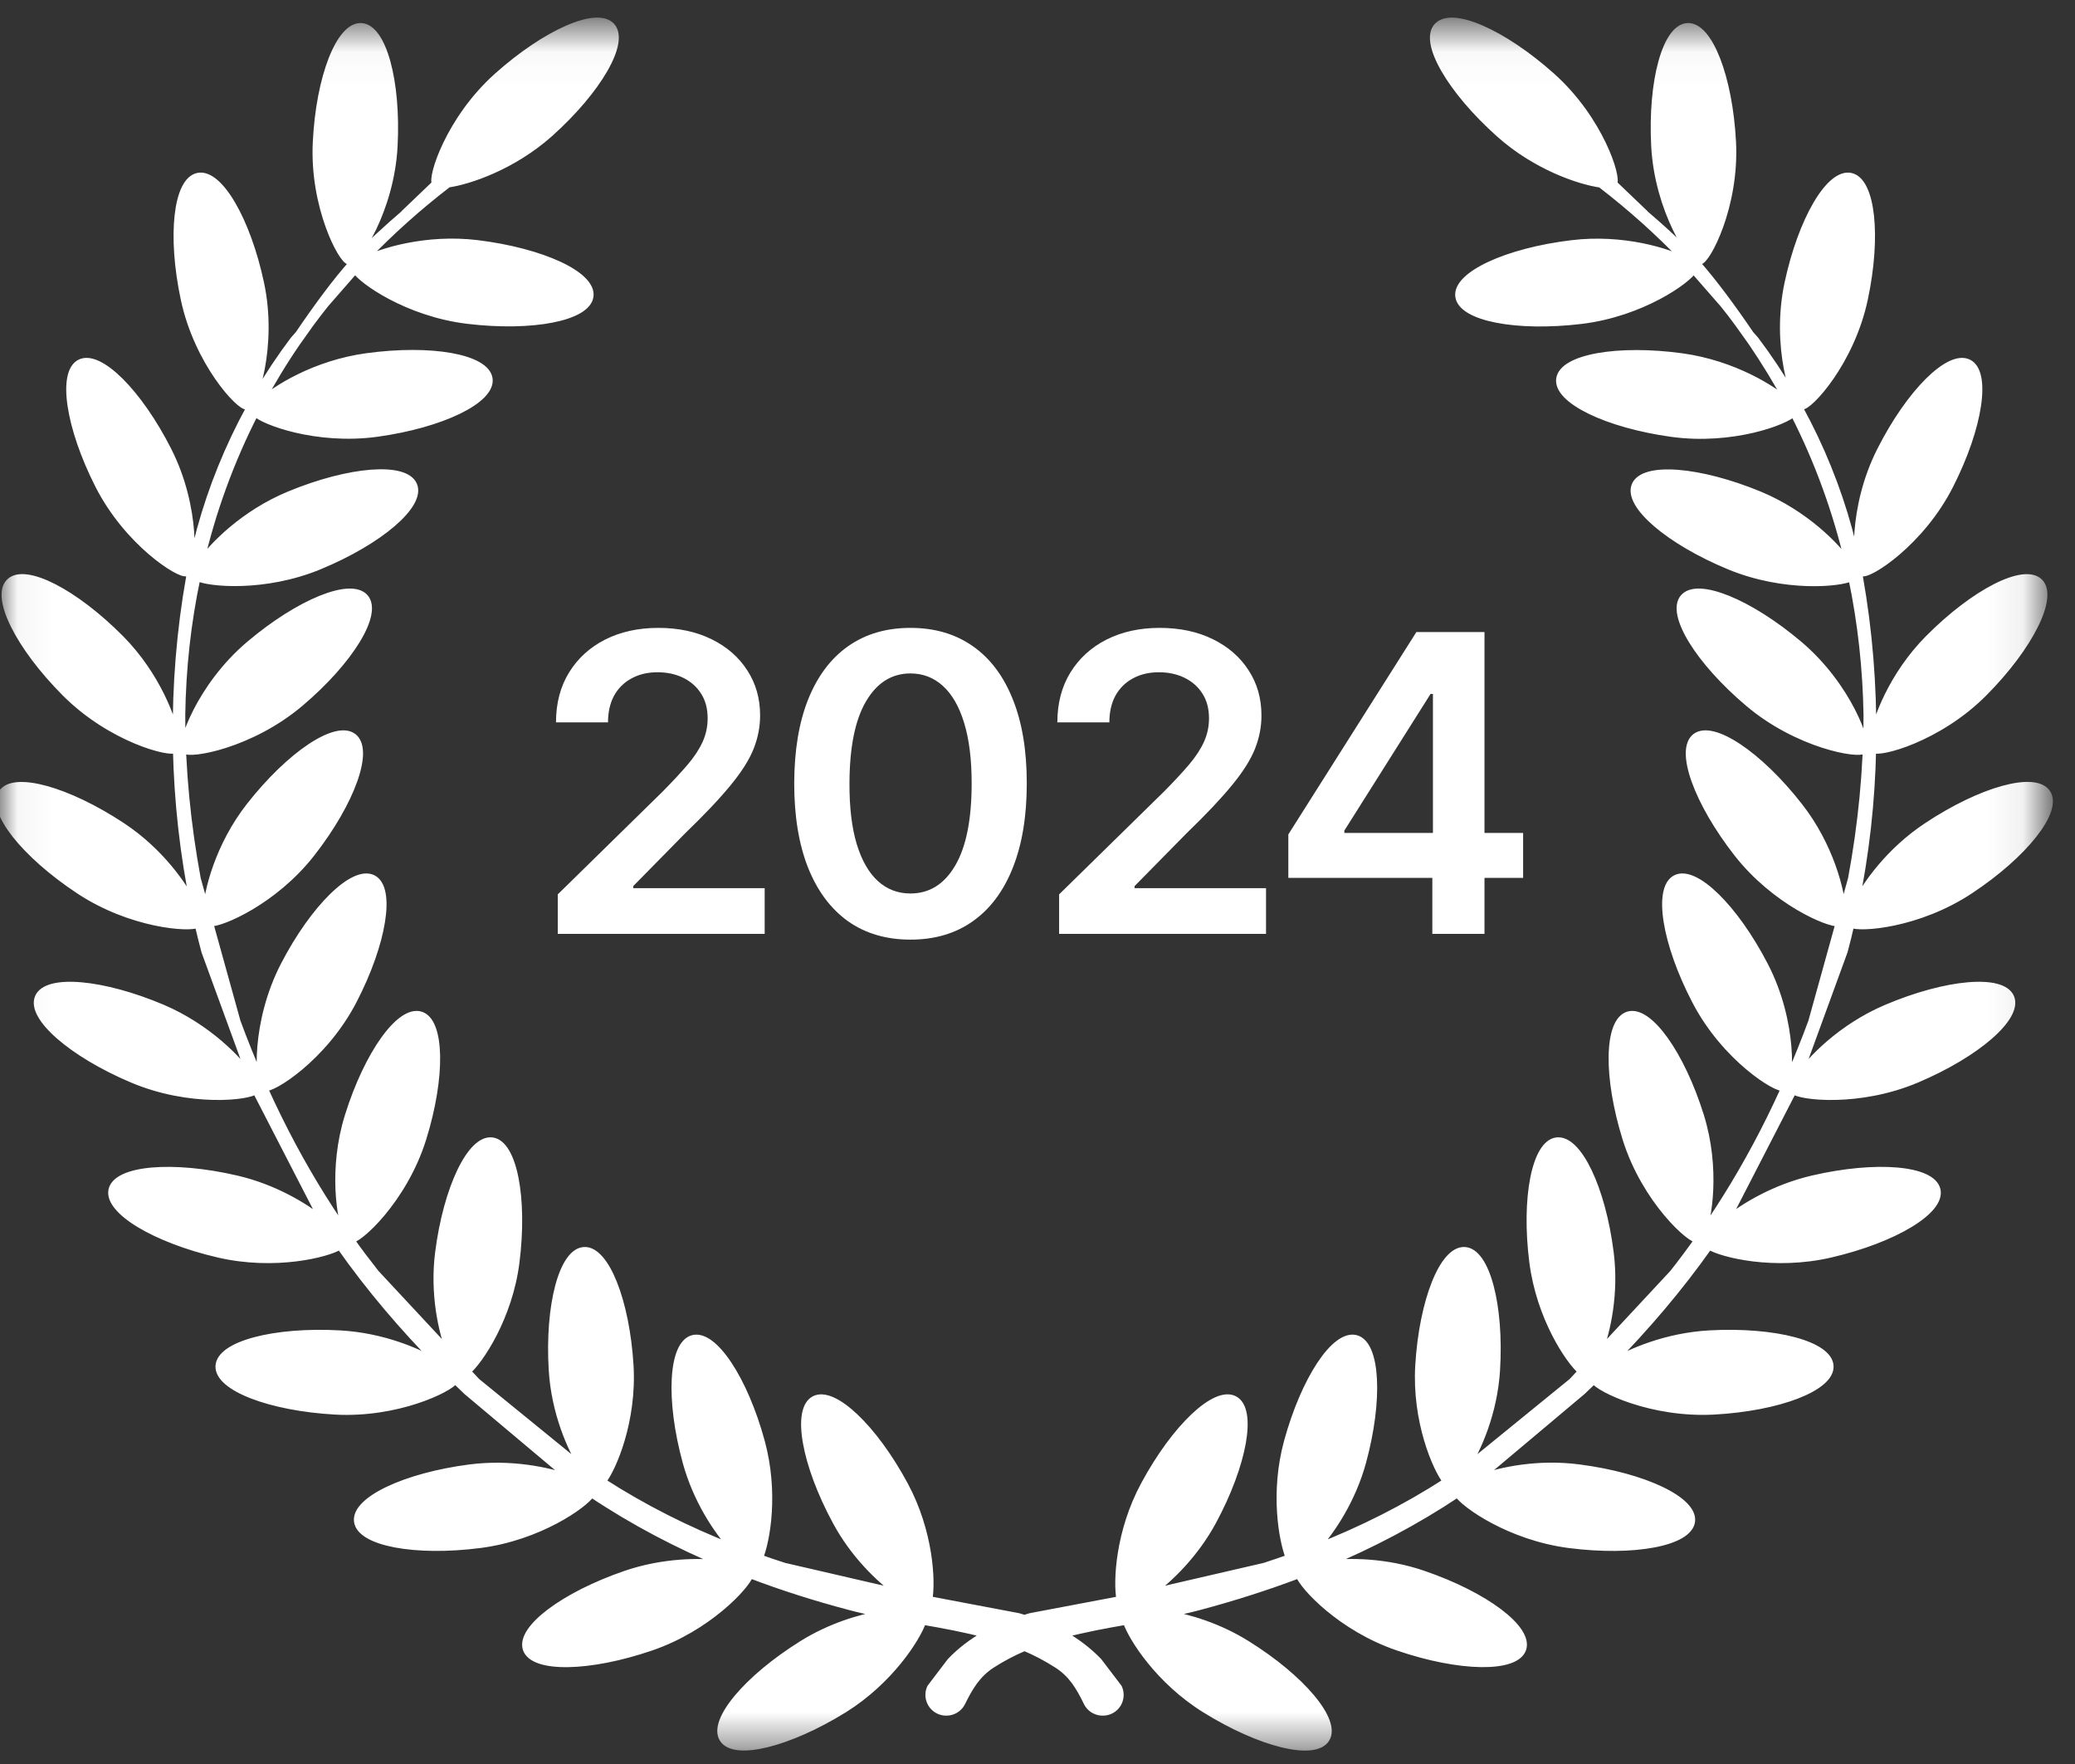
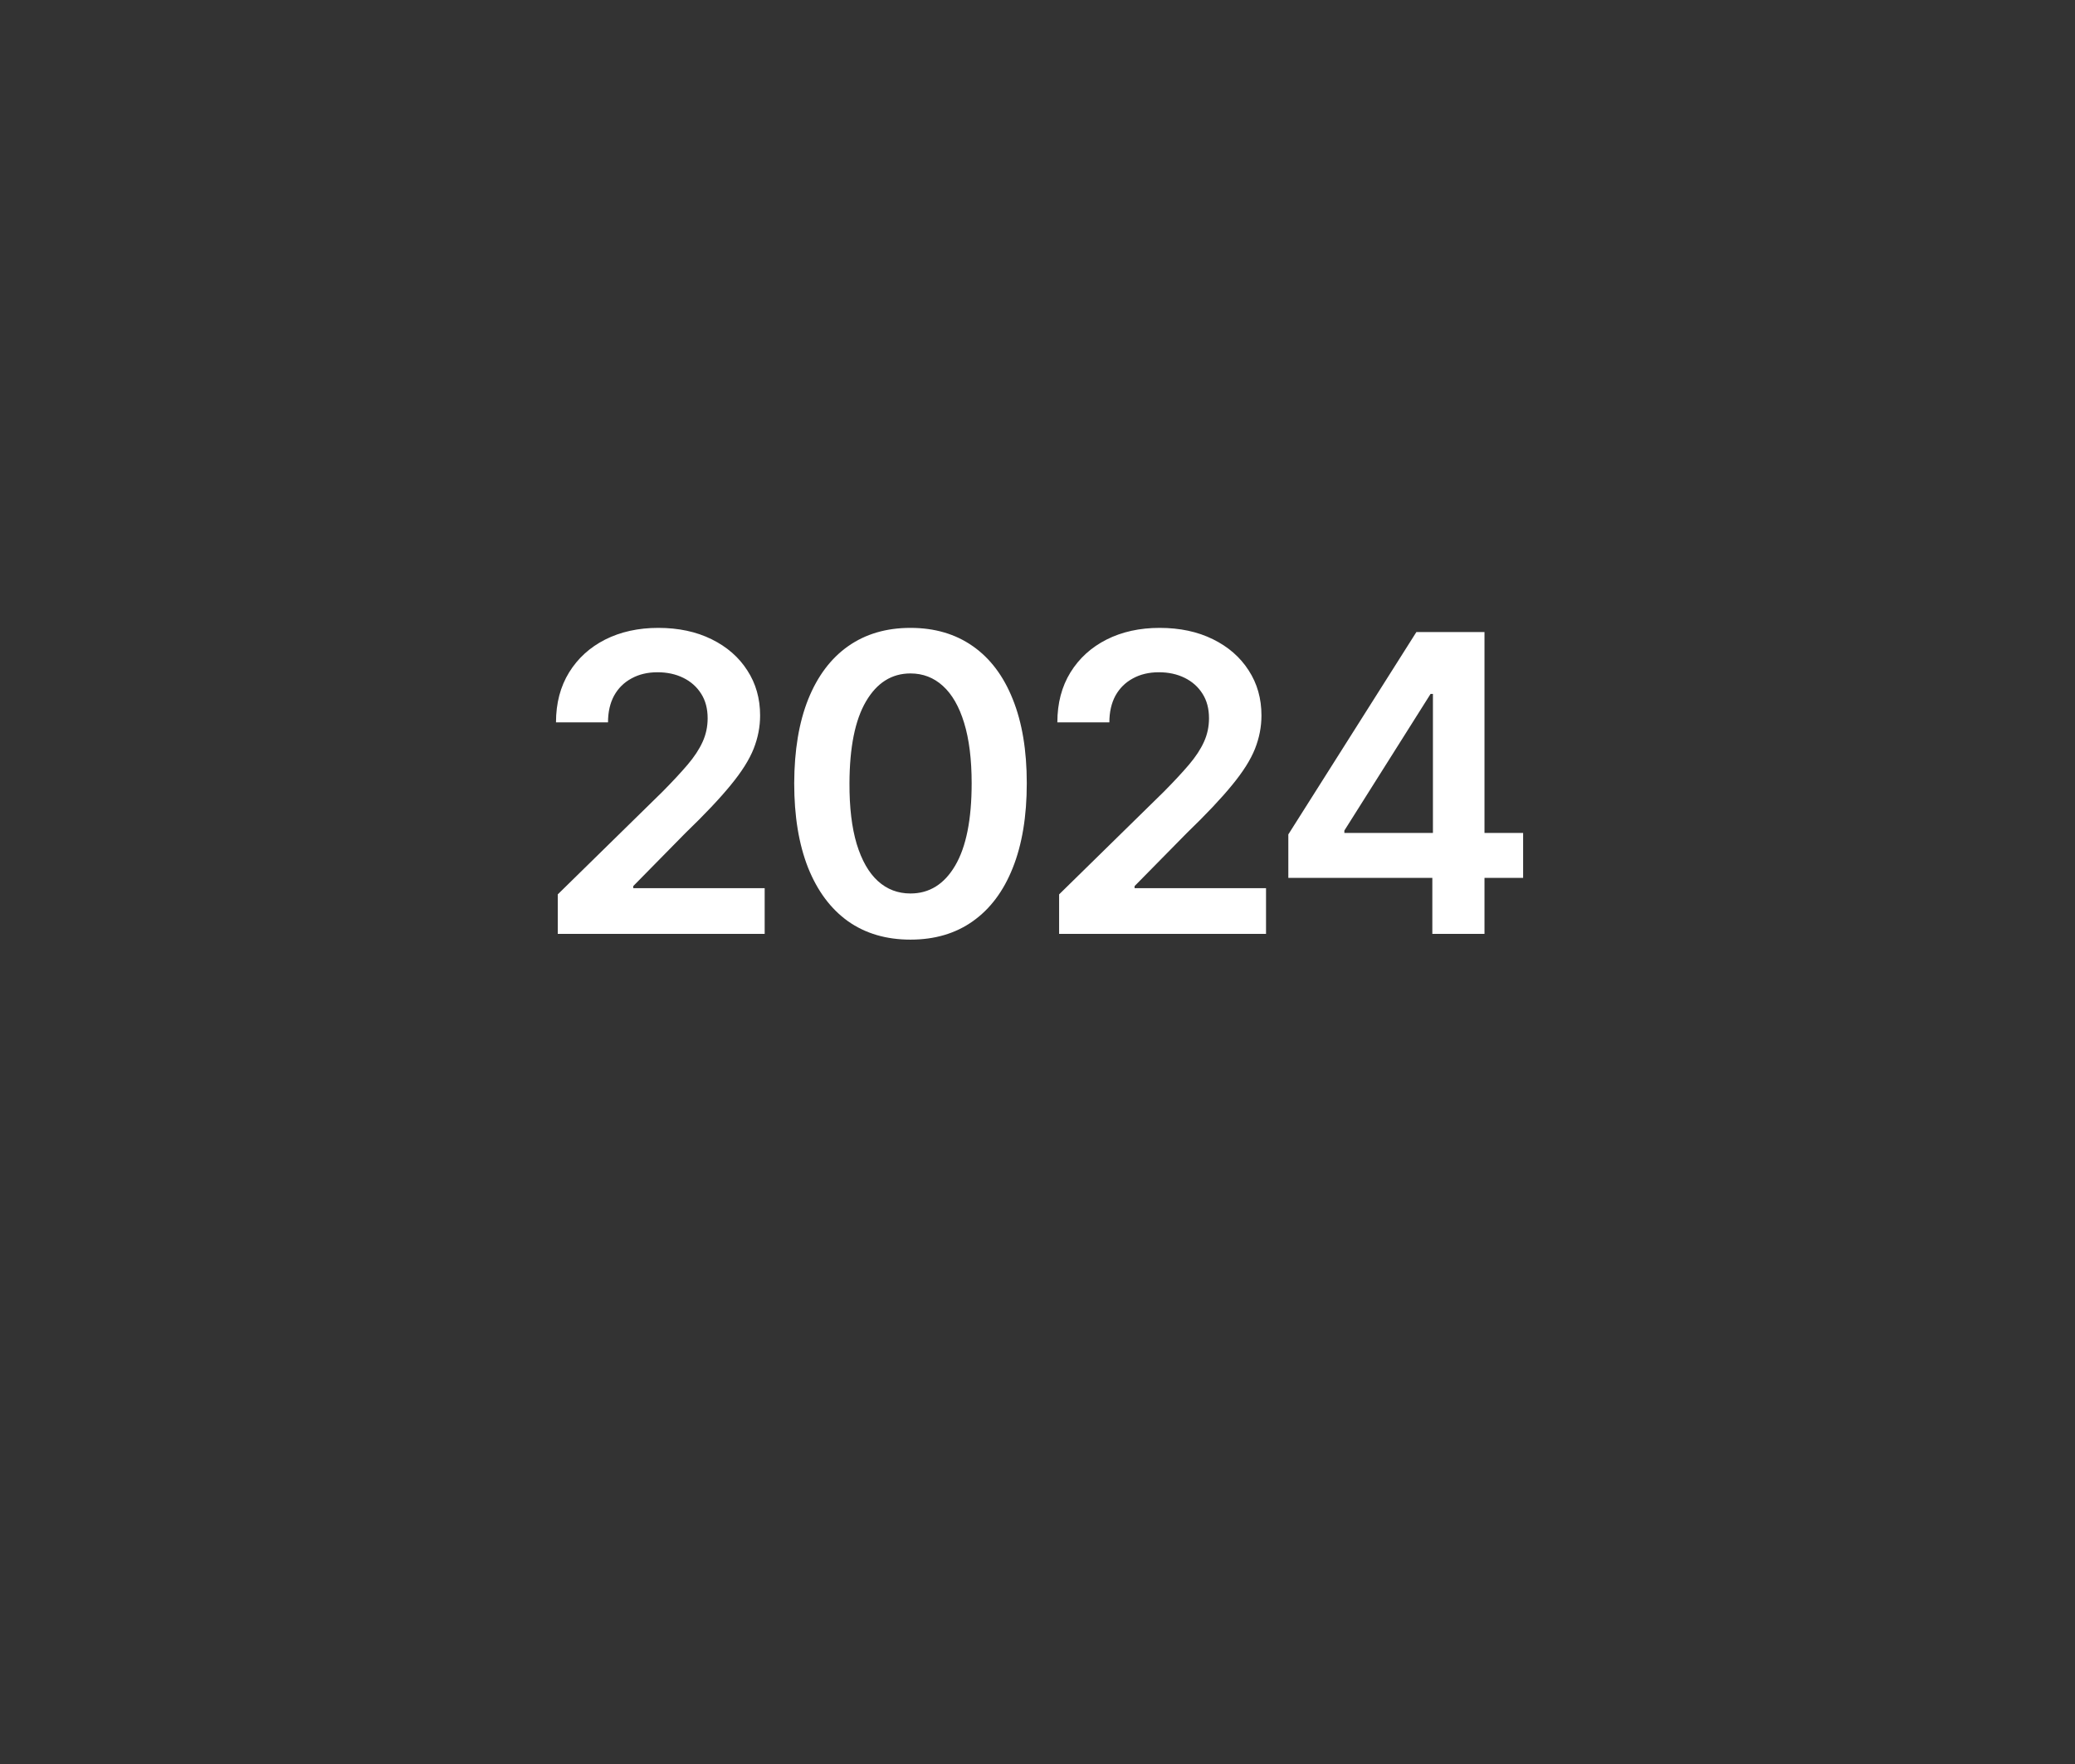
<svg xmlns="http://www.w3.org/2000/svg" width="60" height="51" viewBox="0 0 60 51" fill="none">
  <rect x="0" y="0" width="60" height="51" fill="#333333" stroke="none" />
  <mask id="mask0_0_1" style="mask-type:luminance" maskUnits="userSpaceOnUse" x="-1" y="0" width="61" height="51">
    <path d="M58.806 50.085V1.061H0.449V50.085H58.806Z" fill="white" stroke="white" stroke-width="0.916" />
  </mask>
  <g mask="url(#mask0_0_1)">
-     <path fill-rule="evenodd" clip-rule="evenodd" d="M41.56 0.761C41.142 1.219 41.945 2.607 43.35 3.864C44.408 4.812 45.669 5.236 46.285 5.322C47.165 5.999 47.961 6.715 48.681 7.467L48.758 7.557C48.242 7.275 46.92 6.867 45.448 7.046C43.571 7.272 42.109 7.951 42.182 8.564C42.256 9.178 43.842 9.489 45.719 9.264C47.466 9.055 48.808 8.094 48.968 7.802L49.831 8.79C49.983 8.975 50.126 9.164 50.267 9.357L50.659 9.907C51.046 10.477 51.401 11.057 51.719 11.654C51.294 11.253 50.119 10.524 48.651 10.318C46.776 10.059 45.187 10.345 45.1 10.954C45.013 11.564 46.466 12.271 48.339 12.529C50.096 12.771 51.651 12.174 51.863 11.936C52.582 13.338 53.107 14.806 53.459 16.308C53.114 15.794 52.187 14.853 50.879 14.309C49.132 13.587 47.523 13.461 47.282 14.031C47.041 14.601 48.262 15.645 50.009 16.368C51.598 17.024 53.212 16.868 53.546 16.696C53.82 18.002 53.965 19.331 53.987 20.671C53.987 22.262 53.827 23.853 53.539 25.404L53.275 26.359C53.248 25.769 52.92 24.45 52.02 23.303C50.862 21.821 49.521 20.926 49.029 21.304C48.537 21.682 49.078 23.19 50.236 24.672C51.327 26.064 52.866 26.714 53.181 26.684L52.388 29.541C51.582 31.726 50.534 33.801 49.199 35.704C49.4 35.266 49.645 33.788 49.169 32.26C48.61 30.47 47.673 29.163 47.081 29.346C46.486 29.528 46.459 31.129 47.017 32.919C47.576 34.709 48.914 35.893 49.106 35.833C49.109 35.833 49.112 35.83 49.112 35.83C48.875 36.161 48.63 36.489 48.376 36.811L46.225 39.121C46.469 38.482 46.71 37.395 46.559 36.214C46.325 34.355 45.632 32.909 45.013 32.986C44.398 33.062 44.086 34.633 44.324 36.493C44.529 38.091 45.371 39.344 45.733 39.649L45.458 39.944L42.373 42.456C42.738 41.88 43.199 40.832 43.273 39.609C43.387 37.739 42.976 36.191 42.353 36.155C41.731 36.118 41.138 37.607 41.025 39.476C40.928 41.081 41.527 42.463 41.824 42.834C40.626 43.607 39.375 44.233 38.057 44.75C38.518 44.233 39.104 43.355 39.401 42.267C39.893 40.458 39.806 38.86 39.208 38.701C38.605 38.541 37.722 39.877 37.227 41.687C36.832 43.139 37.073 44.522 37.281 45.042C37.046 45.125 36.809 45.205 36.568 45.284L33.272 46.046C33.831 45.639 34.557 44.933 35.072 43.981C35.962 42.327 36.243 40.752 35.694 40.461C35.146 40.169 33.978 41.276 33.088 42.93C32.355 44.286 32.288 45.725 32.386 46.249L29.799 46.739C29.738 46.756 29.681 46.773 29.621 46.792C29.561 46.773 29.504 46.756 29.444 46.739L26.857 46.249C26.954 45.725 26.888 44.286 26.155 42.93C25.264 41.276 24.096 40.172 23.548 40.461C22.999 40.752 23.277 42.327 24.171 43.981C24.683 44.933 25.408 45.635 25.971 46.046L22.675 45.284C22.434 45.208 22.197 45.125 21.962 45.042C22.173 44.525 22.41 43.139 22.015 41.687C21.523 39.877 20.637 38.541 20.035 38.701C19.432 38.86 19.345 40.458 19.84 42.267C20.138 43.358 20.724 44.236 21.186 44.75C19.867 44.233 18.616 43.607 17.418 42.834C17.716 42.463 18.314 41.081 18.217 39.476C18.104 37.607 17.508 36.118 16.889 36.155C16.267 36.191 15.856 37.739 15.969 39.609C16.043 40.832 16.502 41.88 16.869 42.456L13.785 39.944L13.51 39.649C13.871 39.34 14.718 38.087 14.919 36.493C15.153 34.633 14.845 33.062 14.229 32.986C13.613 32.909 12.921 34.355 12.684 36.214C12.533 37.395 12.773 38.482 13.018 39.121L10.866 36.811C10.613 36.489 10.364 36.165 10.131 35.83C10.133 35.83 10.137 35.833 10.137 35.833C10.328 35.893 11.666 34.709 12.225 32.919C12.783 31.129 12.753 29.528 12.162 29.346C11.566 29.163 10.633 30.47 10.074 32.26C9.595 33.788 9.839 35.266 10.044 35.704C8.708 33.804 7.661 31.726 6.855 29.541L6.062 26.684C6.376 26.71 7.918 26.064 9.006 24.672C10.164 23.19 10.706 21.682 10.214 21.304C9.722 20.926 8.384 21.821 7.222 23.303C6.323 24.45 5.995 25.769 5.968 26.359L5.703 25.404C5.416 23.853 5.255 22.259 5.255 20.667C5.275 19.328 5.419 17.995 5.697 16.693C6.031 16.865 7.645 17.021 9.234 16.364C10.98 15.642 12.202 14.594 11.961 14.027C11.72 13.457 10.111 13.583 8.364 14.306C7.052 14.85 6.128 15.791 5.784 16.305C6.132 14.8 6.661 13.335 7.38 11.932C7.59 12.171 9.15 12.768 10.903 12.526C12.777 12.267 14.226 11.561 14.142 10.951C14.055 10.341 12.466 10.056 10.592 10.315C9.123 10.517 7.949 11.246 7.524 11.651C7.841 11.057 8.193 10.474 8.584 9.904L8.976 9.353C9.117 9.164 9.26 8.975 9.411 8.787L10.274 7.799C10.435 8.09 11.777 9.052 13.524 9.261C15.4 9.486 16.986 9.174 17.06 8.561C17.134 7.948 15.672 7.272 13.794 7.043C12.322 6.867 11 7.275 10.485 7.553L10.562 7.464C11.281 6.711 12.078 5.995 12.957 5.319C13.573 5.23 14.832 4.805 15.893 3.861C17.298 2.604 18.097 1.215 17.682 0.758C17.264 0.3 15.789 0.947 14.383 2.203C12.981 3.456 12.459 5.153 12.593 5.306L11.696 6.164L11.67 6.194C11.231 6.572 10.7 7.04 10.204 7.59C9.712 8.137 9.143 8.916 8.635 9.665L8.491 9.827C6.981 11.83 5.921 14.226 5.483 16.689C5.208 18.237 5.081 19.819 5.098 21.397C5.017 20.833 4.539 19.527 3.485 18.463C2.16 17.127 0.724 16.391 0.279 16.825C-0.166 17.256 0.55 18.692 1.879 20.027C3.204 21.363 4.94 21.804 5.084 21.665C5.091 21.658 5.098 21.645 5.101 21.629C5.135 23.167 5.305 24.705 5.616 26.21C5.329 25.613 4.629 24.612 3.532 23.886C1.959 22.845 0.403 22.414 0.058 22.925C-0.286 23.439 0.708 24.698 2.28 25.739C3.783 26.737 5.486 26.856 5.73 26.72C5.79 26.982 5.854 27.244 5.924 27.503L7.263 31.169C6.922 30.652 6.005 29.704 4.703 29.147C2.963 28.408 1.353 28.268 1.11 28.835C0.865 29.402 2.076 30.46 3.816 31.199C5.499 31.915 7.219 31.706 7.396 31.527L9.334 35.289C9.337 35.293 9.337 35.296 9.341 35.3C8.799 34.865 7.912 34.335 6.835 34.086C4.991 33.658 3.385 33.798 3.24 34.398C3.1 34.998 4.479 35.83 6.319 36.257C7.945 36.635 9.465 36.254 9.829 36.025C10.686 37.245 11.663 38.386 12.71 39.45C12.131 39.088 11.064 38.631 9.816 38.565C7.925 38.462 6.366 38.876 6.333 39.493C6.299 40.109 7.801 40.69 9.692 40.796C11.482 40.895 12.998 40.153 13.162 39.904C13.273 40.013 13.383 40.119 13.496 40.225L16.498 42.748C15.846 42.513 14.765 42.291 13.591 42.44C11.713 42.682 10.257 43.375 10.338 43.985C10.418 44.595 12.004 44.896 13.881 44.654C15.581 44.435 16.893 43.507 17.103 43.186C18.312 43.995 19.593 44.664 20.925 45.221C20.235 45.132 19.168 45.145 18.091 45.513C16.304 46.126 15.019 47.094 15.22 47.677C15.423 48.261 17.037 48.234 18.826 47.621C20.47 47.057 21.571 45.861 21.687 45.526C22.624 45.884 23.588 46.189 24.569 46.448C24.883 46.531 25.198 46.6 25.515 46.663C24.853 46.776 24.007 47.031 23.207 47.528C21.604 48.526 20.573 49.756 20.905 50.276C21.236 50.797 22.802 50.412 24.405 49.418C25.73 48.592 26.513 47.366 26.683 46.872C27.299 46.978 27.908 47.091 28.503 47.25C28.125 47.465 27.774 47.727 27.483 48.035L26.908 48.791C26.791 49.04 26.898 49.335 27.149 49.454C27.4 49.57 27.697 49.464 27.817 49.215C28.029 48.785 28.25 48.407 28.671 48.132C28.979 47.933 29.297 47.767 29.625 47.628C29.953 47.767 30.27 47.933 30.578 48.132C31 48.403 31.22 48.781 31.431 49.215C31.548 49.464 31.85 49.57 32.101 49.454C32.352 49.338 32.459 49.04 32.342 48.791L31.766 48.035C31.471 47.727 31.123 47.465 30.746 47.25C31.341 47.091 31.953 46.978 32.566 46.872C32.736 47.366 33.516 48.592 34.844 49.418C36.447 50.416 38.014 50.8 38.344 50.276C38.676 49.756 37.645 48.523 36.042 47.528C35.243 47.031 34.393 46.773 33.734 46.663C34.052 46.6 34.37 46.531 34.68 46.448C35.661 46.186 36.621 45.881 37.561 45.526C37.678 45.864 38.779 47.061 40.423 47.621C42.209 48.234 43.826 48.258 44.029 47.677C44.233 47.094 42.948 46.126 41.158 45.513C40.081 45.142 39.014 45.132 38.324 45.221C39.656 44.664 40.938 43.991 42.146 43.186C42.357 43.504 43.668 44.432 45.368 44.654C47.245 44.896 48.831 44.598 48.912 43.985C48.991 43.375 47.536 42.682 45.659 42.44C44.484 42.287 43.404 42.509 42.751 42.748L45.753 40.225C45.863 40.119 45.977 40.01 46.088 39.904C46.248 40.153 47.764 40.892 49.557 40.796C51.448 40.693 52.95 40.109 52.917 39.493C52.884 38.876 51.324 38.462 49.434 38.565C48.189 38.634 47.122 39.088 46.539 39.45C47.583 38.386 48.564 37.242 49.42 36.025C49.785 36.254 51.304 36.635 52.93 36.257C54.774 35.83 56.153 34.998 56.008 34.398C55.868 33.798 54.259 33.658 52.415 34.086C51.334 34.338 50.447 34.865 49.908 35.3C49.912 35.296 49.912 35.293 49.916 35.289L51.853 31.527C52.03 31.706 53.75 31.915 55.433 31.199C57.173 30.46 58.384 29.402 58.14 28.835C57.896 28.268 56.287 28.408 54.546 29.147C53.242 29.701 52.328 30.652 51.987 31.169L53.325 27.503C53.396 27.244 53.459 26.982 53.519 26.72C53.763 26.856 55.467 26.737 56.969 25.739C58.542 24.698 59.536 23.435 59.191 22.925C58.846 22.411 57.29 22.842 55.718 23.886C54.62 24.612 53.917 25.616 53.633 26.21C53.947 24.705 54.118 23.167 54.148 21.629C54.151 21.645 54.158 21.658 54.165 21.665C54.309 21.804 56.046 21.363 57.37 20.027C58.696 18.692 59.411 17.256 58.97 16.825C58.525 16.394 57.089 17.127 55.764 18.463C54.71 19.524 54.232 20.833 54.151 21.397C54.168 19.819 54.041 18.237 53.767 16.689C53.331 14.226 52.271 11.83 50.758 9.827L50.615 9.665C50.106 8.916 49.537 8.14 49.045 7.59C48.55 7.036 48.019 6.572 47.58 6.194L47.553 6.164L46.656 5.306C46.79 5.153 46.272 3.459 44.867 2.203C43.46 0.947 41.985 0.3 41.567 0.758L41.56 0.761ZM10.445 0.768C9.823 0.738 9.24 2.23 9.147 4.103C9.05 5.975 9.896 7.54 10.097 7.55C10.297 7.56 11.301 6.088 11.395 4.215C11.492 2.342 11.067 0.801 10.445 0.768ZM48.798 0.768C48.175 0.798 47.75 2.342 47.847 4.215C47.944 6.088 48.945 7.56 49.146 7.55C49.347 7.54 50.193 5.975 50.096 4.103C49.999 2.23 49.416 0.738 48.798 0.768ZM53.512 5.1C52.904 4.974 52.094 6.357 51.702 8.19C51.311 10.023 51.9 11.7 52.097 11.74C52.295 11.78 53.516 10.484 53.907 8.651C54.299 6.817 54.121 5.226 53.512 5.1ZM56.919 10.49C56.364 10.215 55.222 11.349 54.376 13.023C53.526 14.697 53.666 16.467 53.844 16.557C54.024 16.646 55.54 15.698 56.386 14.024C57.237 12.35 57.474 10.765 56.919 10.49ZM48.684 17.276C48.279 17.744 49.119 19.113 50.558 20.329C51.997 21.546 53.763 21.837 53.894 21.685C54.024 21.532 53.459 19.849 52.02 18.632C50.582 17.415 49.089 16.809 48.684 17.276ZM5.724 5.1C5.114 5.226 4.937 6.817 5.329 8.651C5.72 10.484 6.941 11.783 7.139 11.74C7.337 11.7 7.925 10.023 7.534 8.19C7.143 6.357 6.333 4.971 5.724 5.1ZM10.552 17.276C10.147 16.809 8.655 17.415 7.216 18.632C5.777 19.849 5.212 21.532 5.342 21.685C5.473 21.837 7.24 21.546 8.678 20.329C10.117 19.113 10.957 17.744 10.552 17.276ZM2.317 10.49C1.762 10.765 1.999 12.35 2.849 14.024C3.699 15.698 5.215 16.646 5.392 16.557C5.572 16.467 5.71 14.697 4.86 13.023C4.011 11.349 2.873 10.215 2.317 10.49ZM48.456 25.398C47.904 25.68 48.155 27.261 49.022 28.928C49.885 30.596 51.411 31.527 51.588 31.438C51.766 31.348 51.89 29.575 51.023 27.907C50.159 26.24 49.009 25.116 48.456 25.398ZM10.783 25.398C10.23 25.116 9.08 26.24 8.216 27.907C7.353 29.575 7.473 31.345 7.651 31.438C7.828 31.527 9.354 30.596 10.218 28.928C11.081 27.261 11.335 25.68 10.783 25.398Z" fill="white" stroke="white" stroke-width="0.204" />
-   </g>
-   <path d="M16.128 27V25.858L19.158 22.888C19.448 22.595 19.689 22.335 19.883 22.108C20.076 21.881 20.221 21.66 20.317 21.447C20.414 21.234 20.462 21.007 20.462 20.766C20.462 20.49 20.4 20.254 20.275 20.058C20.15 19.859 19.978 19.706 19.759 19.598C19.54 19.49 19.292 19.436 19.013 19.436C18.726 19.436 18.475 19.496 18.259 19.615C18.043 19.732 17.875 19.898 17.756 20.114C17.64 20.329 17.581 20.587 17.581 20.885H16.077C16.077 20.331 16.204 19.849 16.456 19.44C16.709 19.031 17.057 18.715 17.5 18.49C17.947 18.266 18.458 18.153 19.035 18.153C19.62 18.153 20.134 18.263 20.577 18.482C21.02 18.7 21.364 19 21.608 19.381C21.856 19.761 21.979 20.196 21.979 20.685C21.979 21.011 21.917 21.332 21.792 21.648C21.667 21.963 21.447 22.312 21.131 22.696C20.819 23.079 20.38 23.544 19.814 24.09L18.31 25.619V25.679H22.111V27H16.128ZM26.327 27.166C25.626 27.166 25.023 26.989 24.52 26.634C24.02 26.276 23.636 25.76 23.366 25.087C23.099 24.41 22.965 23.597 22.965 22.645C22.968 21.693 23.103 20.884 23.37 20.216C23.64 19.546 24.025 19.034 24.525 18.682C25.028 18.329 25.628 18.153 26.327 18.153C27.026 18.153 27.627 18.329 28.13 18.682C28.633 19.034 29.018 19.546 29.285 20.216C29.555 20.886 29.69 21.696 29.69 22.645C29.69 23.599 29.555 24.415 29.285 25.091C29.018 25.764 28.633 26.278 28.13 26.634C27.63 26.989 27.029 27.166 26.327 27.166ZM26.327 25.832C26.873 25.832 27.303 25.564 27.619 25.027C27.937 24.487 28.096 23.693 28.096 22.645C28.096 21.952 28.023 21.369 27.878 20.898C27.734 20.426 27.529 20.071 27.265 19.832C27.001 19.591 26.688 19.47 26.327 19.47C25.785 19.47 25.356 19.74 25.04 20.28C24.725 20.817 24.566 21.605 24.563 22.645C24.56 23.341 24.63 23.926 24.772 24.401C24.917 24.875 25.121 25.233 25.386 25.474C25.65 25.713 25.964 25.832 26.327 25.832ZM30.625 27V25.858L33.655 22.888C33.945 22.595 34.187 22.335 34.38 22.108C34.573 21.881 34.718 21.66 34.814 21.447C34.911 21.234 34.959 21.007 34.959 20.766C34.959 20.49 34.897 20.254 34.772 20.058C34.647 19.859 34.475 19.706 34.256 19.598C34.037 19.49 33.789 19.436 33.51 19.436C33.223 19.436 32.972 19.496 32.756 19.615C32.54 19.732 32.373 19.898 32.253 20.114C32.137 20.329 32.078 20.587 32.078 20.885H30.574C30.574 20.331 30.701 19.849 30.953 19.44C31.206 19.031 31.554 18.715 31.998 18.49C32.444 18.266 32.955 18.153 33.532 18.153C34.117 18.153 34.631 18.263 35.074 18.482C35.517 18.7 35.861 19 36.105 19.381C36.353 19.761 36.476 20.196 36.476 20.685C36.476 21.011 36.414 21.332 36.289 21.648C36.164 21.963 35.944 22.312 35.628 22.696C35.316 23.079 34.877 23.544 34.312 24.09L32.807 25.619V25.679H36.608V27H30.625ZM37.253 25.381V24.124L40.956 18.273H42.005V20.062H41.366L38.873 24.013V24.081H44.042V25.381H37.253ZM41.417 27V24.997L41.434 24.435V18.273H42.925V27H41.417Z" fill="white" />
+     </g>
+   <path d="M16.128 27V25.858L19.158 22.888C19.448 22.595 19.689 22.335 19.883 22.108C20.076 21.881 20.221 21.66 20.317 21.447C20.414 21.234 20.462 21.007 20.462 20.766C20.462 20.49 20.4 20.254 20.275 20.058C20.15 19.859 19.978 19.706 19.759 19.598C19.54 19.49 19.292 19.436 19.013 19.436C18.726 19.436 18.475 19.496 18.259 19.615C18.043 19.732 17.875 19.898 17.756 20.114C17.64 20.329 17.581 20.587 17.581 20.885H16.077C16.077 20.331 16.204 19.849 16.456 19.44C16.709 19.031 17.057 18.715 17.5 18.49C17.947 18.266 18.458 18.153 19.035 18.153C19.62 18.153 20.134 18.263 20.577 18.482C21.02 18.7 21.364 19 21.608 19.381C21.856 19.761 21.979 20.196 21.979 20.685C21.979 21.011 21.917 21.332 21.792 21.648C21.667 21.963 21.447 22.312 21.131 22.696C20.819 23.079 20.38 23.544 19.814 24.09L18.31 25.619V25.679H22.111V27H16.128ZM26.327 27.166C25.626 27.166 25.023 26.989 24.52 26.634C24.02 26.276 23.636 25.76 23.366 25.087C23.099 24.41 22.965 23.597 22.965 22.645C22.968 21.693 23.103 20.884 23.37 20.216C23.64 19.546 24.025 19.034 24.525 18.682C25.028 18.329 25.628 18.153 26.327 18.153C27.026 18.153 27.627 18.329 28.13 18.682C28.633 19.034 29.018 19.546 29.285 20.216C29.555 20.886 29.69 21.696 29.69 22.645C29.69 23.599 29.555 24.415 29.285 25.091C29.018 25.764 28.633 26.278 28.13 26.634C27.63 26.989 27.029 27.166 26.327 27.166ZM26.327 25.832C26.873 25.832 27.303 25.564 27.619 25.027C27.937 24.487 28.096 23.693 28.096 22.645C28.096 21.952 28.023 21.369 27.878 20.898C27.734 20.426 27.529 20.071 27.265 19.832C27.001 19.591 26.688 19.47 26.327 19.47C25.785 19.47 25.356 19.74 25.04 20.28C24.725 20.817 24.566 21.605 24.563 22.645C24.56 23.341 24.63 23.926 24.772 24.401C24.917 24.875 25.121 25.233 25.386 25.474C25.65 25.713 25.964 25.832 26.327 25.832ZM30.625 27V25.858L33.655 22.888C33.945 22.595 34.187 22.335 34.38 22.108C34.573 21.881 34.718 21.66 34.814 21.447C34.911 21.234 34.959 21.007 34.959 20.766C34.959 20.49 34.897 20.254 34.772 20.058C34.647 19.859 34.475 19.706 34.256 19.598C34.037 19.49 33.789 19.436 33.51 19.436C33.223 19.436 32.972 19.496 32.756 19.615C32.54 19.732 32.373 19.898 32.253 20.114C32.137 20.329 32.078 20.587 32.078 20.885H30.574C30.574 20.331 30.701 19.849 30.953 19.44C31.206 19.031 31.554 18.715 31.998 18.49C32.444 18.266 32.955 18.153 33.532 18.153C34.117 18.153 34.631 18.263 35.074 18.482C35.517 18.7 35.861 19 36.105 19.381C36.353 19.761 36.476 20.196 36.476 20.685C36.476 21.011 36.414 21.332 36.289 21.648C36.164 21.963 35.944 22.312 35.628 22.696C35.316 23.079 34.877 23.544 34.312 24.09L32.807 25.619V25.679H36.608V27ZM37.253 25.381V24.124L40.956 18.273H42.005V20.062H41.366L38.873 24.013V24.081H44.042V25.381H37.253ZM41.417 27V24.997L41.434 24.435V18.273H42.925V27H41.417Z" fill="white" />
</svg>